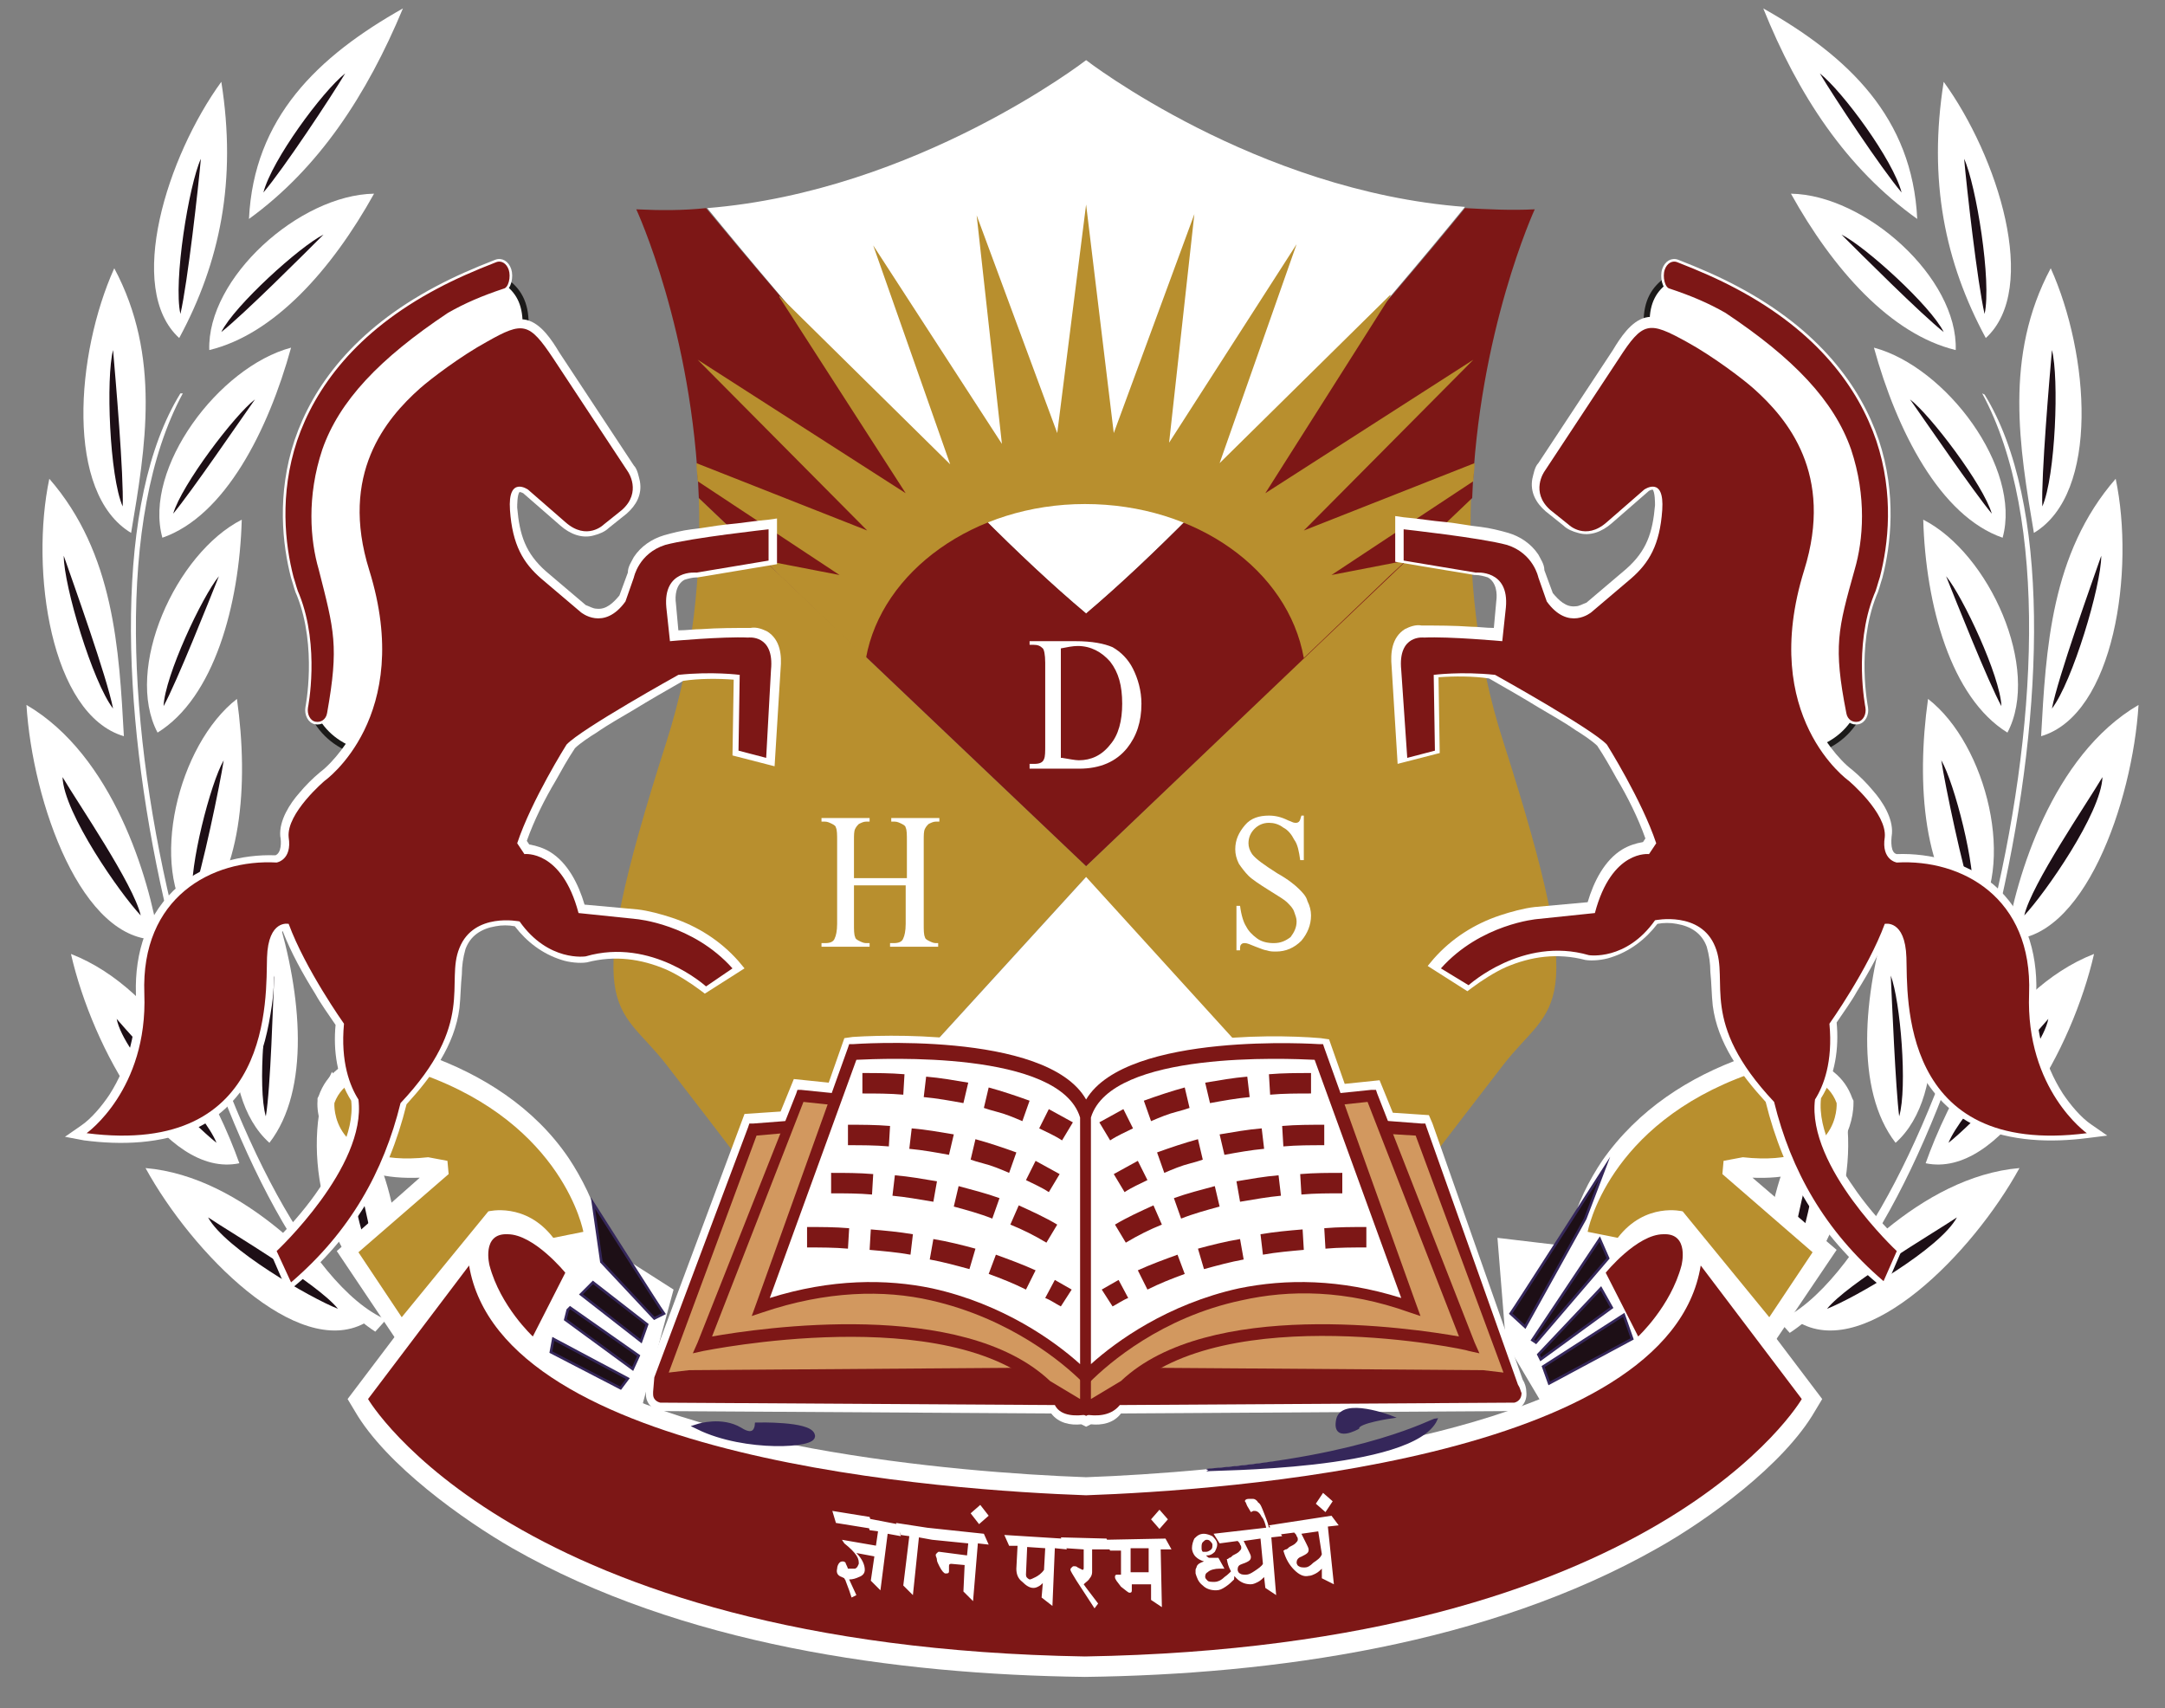
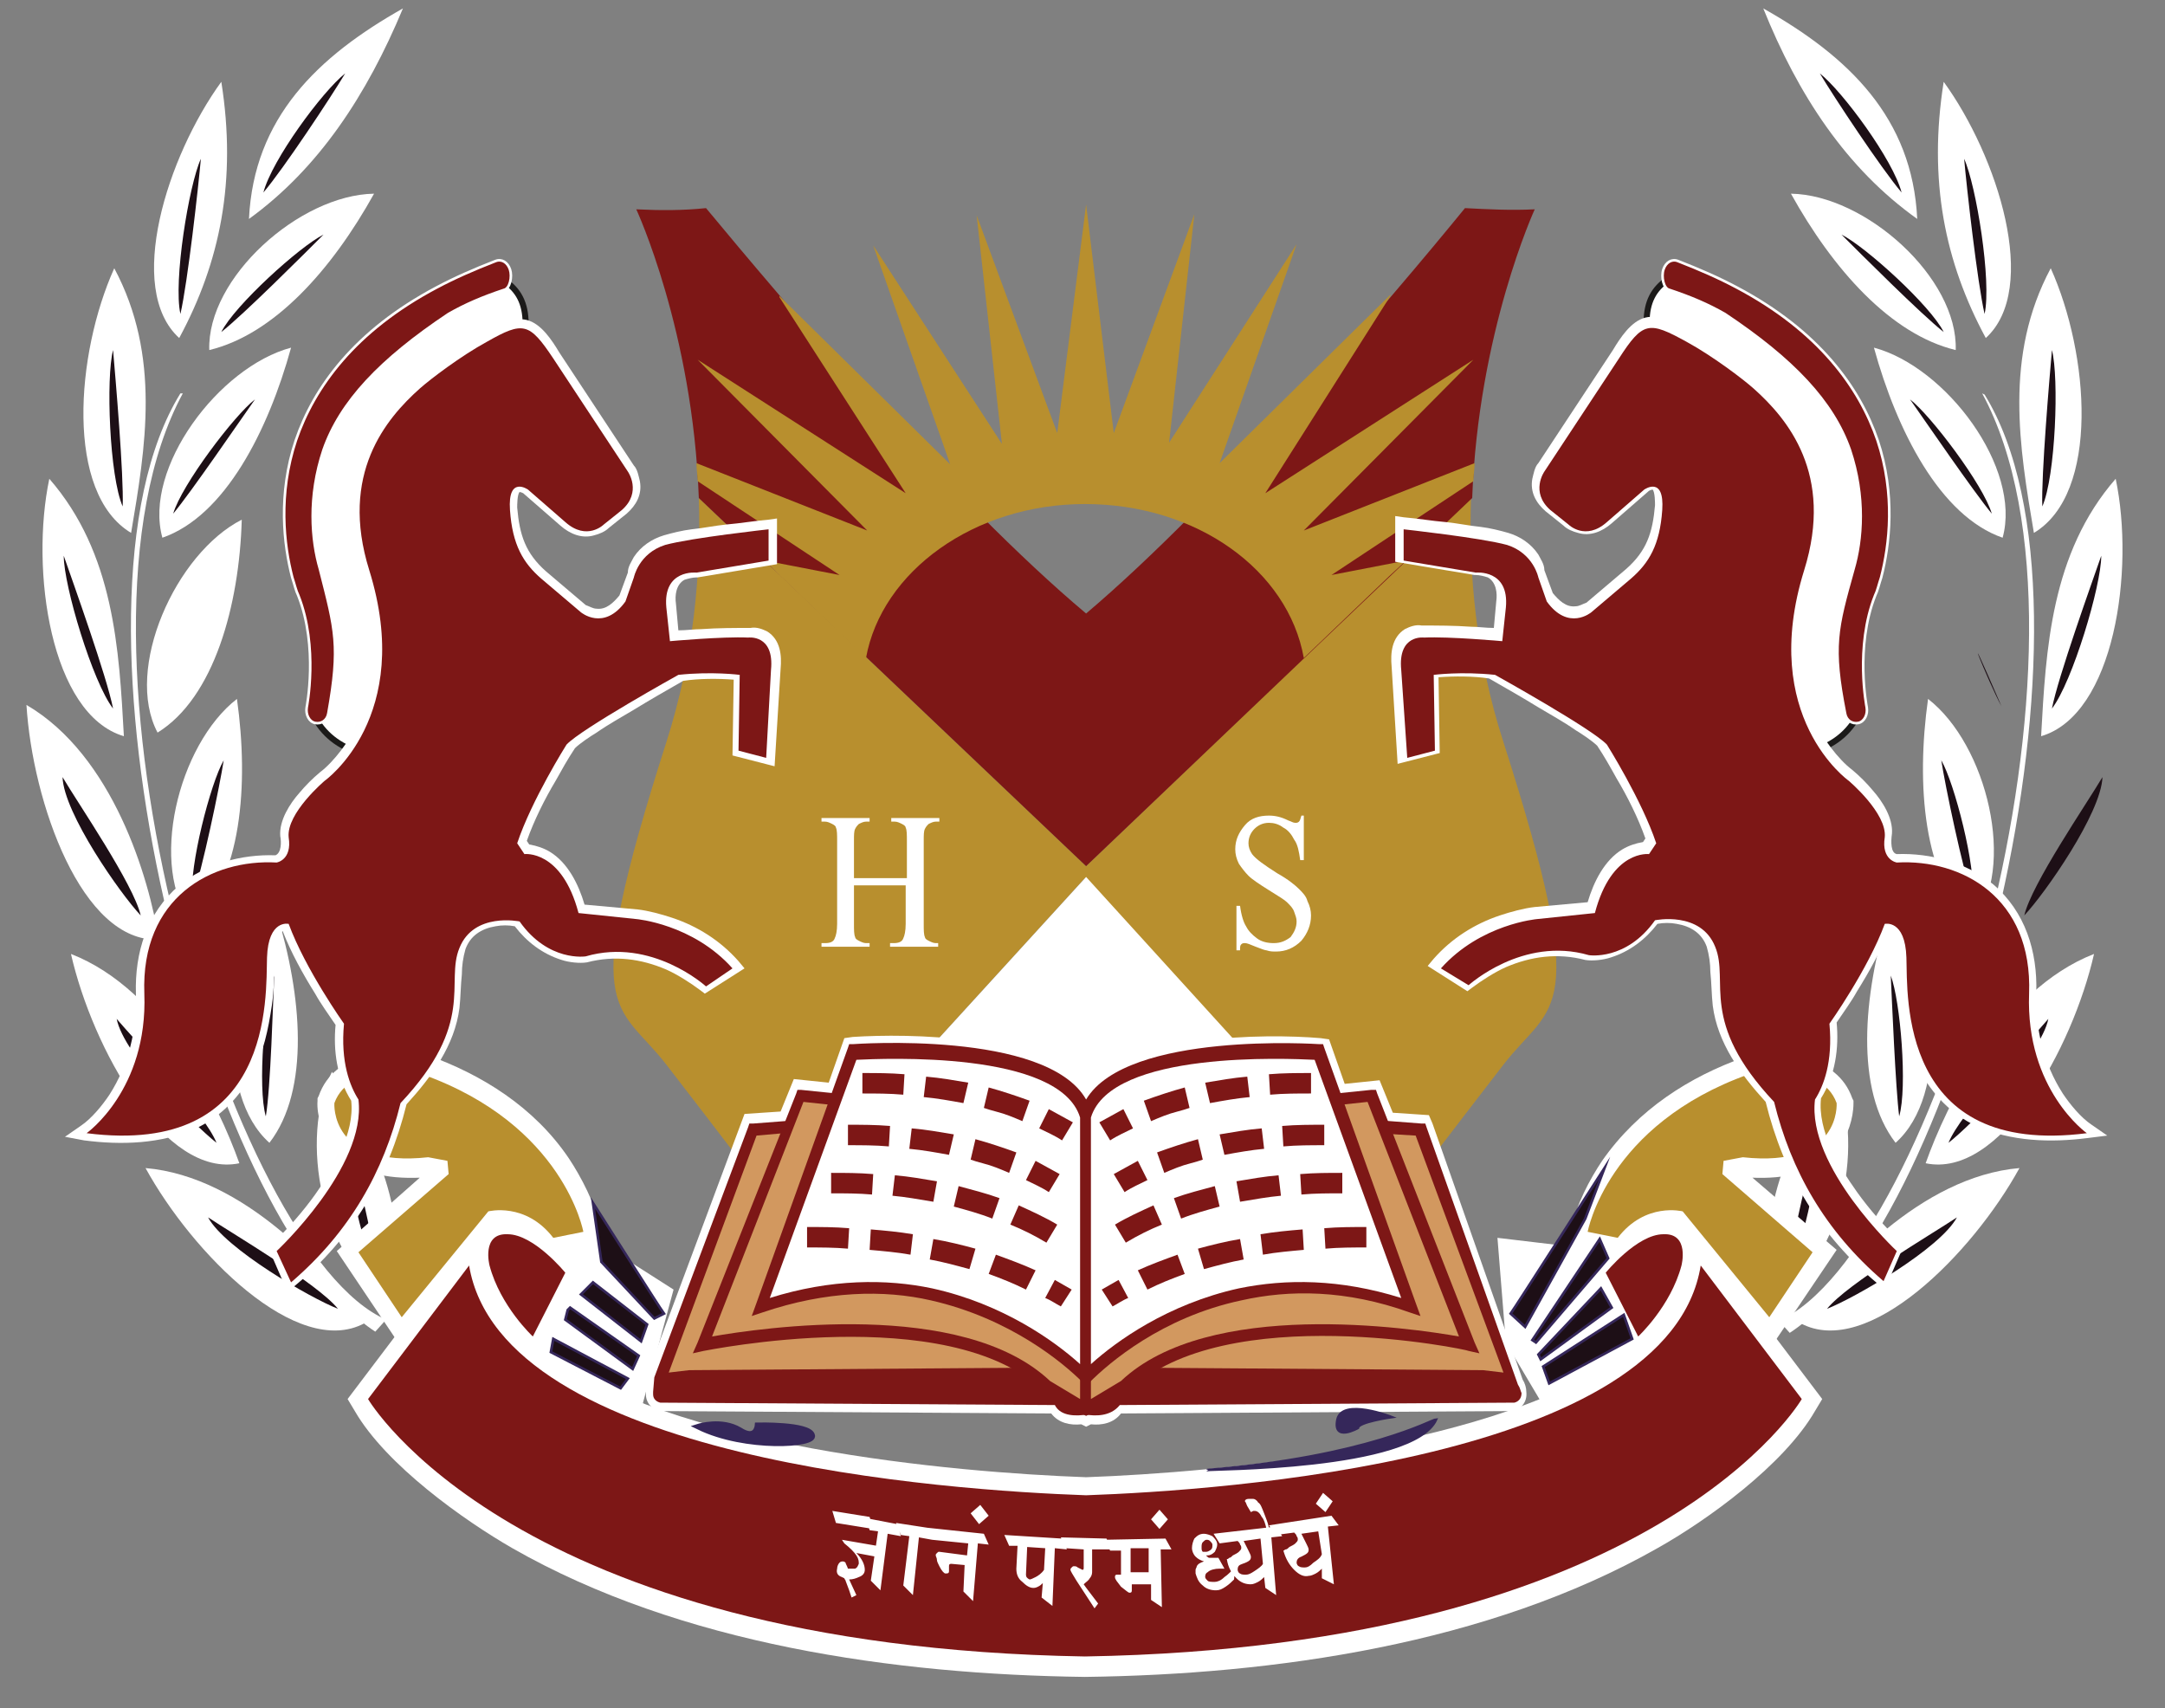
<svg xmlns="http://www.w3.org/2000/svg" version="1.1" id="Layer_1" x="0px" y="0px" viewBox="0 0 180 142" enable-background="new 0 0 180 142" xml:space="preserve">
  <rect x="0" y="0" width="180" height="142" fill="#808080" stroke="none" />
  <g>
    <g>
      <path fill-rule="evenodd" clip-rule="evenodd" fill="#FFFFFF" d="M20.7,18.2c0.4-8.4,5.7-13.5,12.8-17.5    C30.5,7.9,26.5,14,20.7,18.2" />
      <path fill-rule="evenodd" clip-rule="evenodd" fill="#1D0F16" d="M21.9,16c0.7-2.7,4.9-8.4,6.8-9.9C27.5,8.1,23.6,14,21.9,16" />
      <path fill-rule="evenodd" clip-rule="evenodd" fill="#FFFFFF" d="M14.9,28.1c-4.5-4.1-1-15.1,3.5-21.3    C19.7,15,18.3,21.8,14.9,28.1" />
      <path fill-rule="evenodd" clip-rule="evenodd" fill="#1D0F16" d="M15,26.1c-0.6-2.7,0.7-10.7,1.7-12.9    C16.5,15.5,15.6,23.5,15,26.1" />
      <path fill-rule="evenodd" clip-rule="evenodd" fill="#FFFFFF" d="M10.9,44.3c-5.5-3.3-4.6-14.9-1.4-22    C13.4,29.6,12.1,37.2,10.9,44.3" />
      <path fill-rule="evenodd" clip-rule="evenodd" fill="#1D0F16" d="M10.2,42.1c-1.1-2.5-1.4-10.7-0.8-13    C9.6,31.4,10.3,39.5,10.2,42.1" />
      <path fill-rule="evenodd" clip-rule="evenodd" fill="#FFFFFF" d="M10.3,61.2c-6.1-1.8-7.8-13.8-6.2-21.4C9.5,46,9.9,54,10.3,61.2" />
      <path fill-rule="evenodd" clip-rule="evenodd" fill="#1D0F16" d="M9.4,58.9c-1.7-2.2-4.1-10.2-4.1-12.7    C6.1,48.5,8.9,56.3,9.4,58.9" />
      <path fill-rule="evenodd" clip-rule="evenodd" fill="#FFFFFF" d="M13.2,78.1c-6.4,0.3-10.5-11.4-11-19.5    C9.4,62.8,12.4,73,13.2,78.1" />
      <path fill-rule="evenodd" clip-rule="evenodd" fill="#1D0F16" d="M11.7,76.1c-1.7-1.8-6.4-8.5-6.5-11.5    C6.5,66.8,11.1,73.5,11.7,76.1" />
      <path fill-rule="evenodd" clip-rule="evenodd" fill="#FFFFFF" d="M17.4,29.1c-0.2-6,7.5-12.9,13.7-13    C27.6,22.4,22.8,27.8,17.4,29.1" />
      <path fill-rule="evenodd" clip-rule="evenodd" fill="#1D0F16" d="M18.4,27.6c1.1-2.2,6.5-7.1,8.5-8.1C25.4,21,20.2,26.2,18.4,27.6    " />
      <path fill-rule="evenodd" clip-rule="evenodd" fill="#FFFFFF" d="M13.5,44.7c-1.6-5.8,4.7-14.2,10.7-15.8    C22.3,35.8,18.7,42.9,13.5,44.7" />
      <path fill-rule="evenodd" clip-rule="evenodd" fill="#1D0F16" d="M14.4,42.7c0.7-2.4,5.1-8.2,6.8-9.5C20,34.9,15.9,40.9,14.4,42.7    " />
      <path fill-rule="evenodd" clip-rule="evenodd" fill="#FFFFFF" d="M13.1,60.9c-2.8-5.3,1.5-14.9,7-17.7    C19.9,50.3,17.8,58,13.1,60.9" />
-       <path fill-rule="evenodd" clip-rule="evenodd" fill="#1D0F16" d="M13.6,58.7c0.1-2.5,3.2-9.1,4.6-10.8    C17.4,49.9,14.7,56.7,13.6,58.7" />
      <path fill-rule="evenodd" clip-rule="evenodd" fill="#FFFFFF" d="M16,76.8c-3.7-4.7-1.2-14.9,3.7-18.7    C20.7,65.2,20.1,73.1,16,76.8" />
      <path fill-rule="evenodd" clip-rule="evenodd" fill="#1D0F16" d="M16,74.6c-0.3-2.5,1.5-9.5,2.6-11.4C18.3,65.2,16.8,72.4,16,74.6    " />
      <path fill-rule="evenodd" clip-rule="evenodd" fill="#FFFFFF" d="M15.2,32.7L15,32.7c-11,17.8,2,68.7,16.2,78l0.9-1    C19.2,104.1,4,53.4,15.2,32.7" />
      <path fill-rule="evenodd" clip-rule="evenodd" fill="#FFFFFF" d="M19.9,96.7c-6.2,1.3-12.2-9.5-14-17.4    C13.6,82.3,18.2,91.9,19.9,96.7" />
      <path fill-rule="evenodd" clip-rule="evenodd" fill="#1D0F16" d="M18,95c-1.9-1.5-7.7-7.3-8.3-10.3C11.4,86.7,17,92.5,18,95" />
      <path fill-rule="evenodd" clip-rule="evenodd" fill="#FFFFFF" d="M22.4,95c-4.5-4-3.6-14.5,0.6-19.1C25.1,82.7,25.8,90.6,22.4,95" />
      <path fill-rule="evenodd" clip-rule="evenodd" fill="#1D0F16" d="M22.1,92.8c-0.7-2.4-0.1-9.6,0.7-11.7    C22.7,83.2,22.5,90.5,22.1,92.8" />
      <path fill-rule="evenodd" clip-rule="evenodd" fill="#FFFFFF" d="M30.3,110c-5.6,3-14.3-5.8-18.2-12.9    C20.3,97.8,27.4,105.7,30.3,110" />
      <path fill-rule="evenodd" clip-rule="evenodd" fill="#1D0F16" d="M28.1,108.8c-2.3-0.9-9.4-5-10.8-7.6    C19.4,102.6,26.4,106.7,28.1,108.8" />
      <path fill-rule="evenodd" clip-rule="evenodd" fill="#FFFFFF" d="M32.2,107.6c-5.4-2.7-7.4-13-4.6-18.5    C31.6,95.1,34.4,102.5,32.2,107.6" />
      <path fill-rule="evenodd" clip-rule="evenodd" fill="#1D0F16" d="M31.3,105.6c-1.3-2.1-2.7-9.3-2.5-11.4    C29.4,96.2,31.1,103.2,31.3,105.6" />
      <path fill-rule="evenodd" clip-rule="evenodd" fill="#B88F2E" d="M58.1,41.4c0.2,6.2-0.4,13.1-2.7,20.3c-7.4,23.1-4.1,21.5,0,26.8    c4.1,5.3,9.2,12,9.2,12l0.5,0l25.1-27.5l25.1,27.5l0.5,0c0,0,5.1-6.7,9.2-12c4.1-5.3,7.4-3.7,0-26.8c-2.3-7.1-2.9-14.1-2.7-20.3    L90.3,72L58.1,41.4z" />
      <polygon fill-rule="evenodd" clip-rule="evenodd" fill="#FFFFFF" points="65.1,100.5 90.3,102.1 115.4,100.5 90.3,72.9   " />
-       <path fill-rule="evenodd" clip-rule="evenodd" fill="#FFFFFF" d="M90.3,5c0,0-14.1,10.9-31.5,12.3C65,24.9,79.1,41.6,90.3,51    c11.1-9.4,25.3-26.2,31.5-33.8C104.4,15.9,90.3,5,90.3,5" />
      <path fill-rule="evenodd" clip-rule="evenodd" fill="#7D1716" d="M121.8,17.3c1.9,0.1,3.8,0.2,5.8,0.1c0,0-4.7,10.2-5.2,24    L90.3,72L58.1,41.4c-0.5-13.9-5.2-24-5.2-24c2,0.1,3.9,0.1,5.8-0.1C65,24.9,79.1,41.6,90.3,51C101.4,41.6,115.6,24.9,121.8,17.3" />
      <path fill-rule="evenodd" clip-rule="evenodd" fill="#B88F2E" d="M116.9,46.6l-6.2,1.2l11.8-7.8c0-0.5,0.1-1,0.1-1.5l-14.2,5.6    l14.1-14.2L105.2,41l10.4-16.4l0,0v-0.1l-14.2,14l6.4-18.2L97.2,36.8l2.1-19L92.6,36L90.3,17L87.9,36l-6.7-18.1l2.1,19L72.6,20.4    l6.4,18.2l-14.2-14v0.1l0,0L75.3,41L58,29.9l14.1,14.2l-14.2-5.6c0,0.5,0.1,1,0.1,1.5l11.8,7.8l-6.2-1.2l1.3,1.3l7.1,6.8    c1.3-7.2,9-12.8,18.2-12.8c9.3,0,16.9,5.5,18.2,12.8l7.1-6.8L116.9,46.6z" />
-       <path fill="#FFFFFF" d="M88.3,63c0.6,0.1,1.1,0.2,1.4,0.2c1,0,1.9-0.4,2.6-1.3c0.7-0.8,1-2,1-3.4c0-1.5-0.3-2.6-1-3.5    c-0.7-0.8-1.6-1.3-2.7-1.3c-0.4,0-0.9,0.1-1.4,0.2V63z M85.6,63.8v-0.3H86c0.4,0,0.7-0.1,0.8-0.4c0.1-0.2,0.1-0.6,0.1-1.2v-6.8    c0-0.7-0.1-1.1-0.2-1.2c-0.2-0.2-0.4-0.3-0.8-0.3h-0.3v-0.3h3.8c1.4,0,2.4,0.2,3.1,0.5c0.7,0.4,1.3,1,1.7,1.8    c0.4,0.8,0.7,1.8,0.7,2.9c0,1.5-0.4,2.7-1.2,3.7c-0.9,1.1-2.2,1.7-4,1.7H85.6z" />
      <path fill="#FFFFFF" d="M71.1,73h4.3v-3.1c0-0.5,0-0.9-0.1-1.1c0-0.1-0.1-0.2-0.3-0.3c-0.2-0.1-0.4-0.2-0.6-0.2h-0.3v-0.3h4v0.3    h-0.3c-0.2,0-0.4,0.1-0.6,0.2c-0.1,0.1-0.2,0.2-0.3,0.4c-0.1,0.2-0.1,0.5-0.1,1v6.9c0,0.5,0,0.9,0.1,1.1c0,0.1,0.1,0.2,0.3,0.3    c0.2,0.1,0.4,0.2,0.6,0.2H78v0.3h-4v-0.3h0.3c0.4,0,0.7-0.1,0.8-0.4c0.1-0.2,0.2-0.6,0.2-1.2v-3.2h-4.3v3.2c0,0.5,0,0.9,0.1,1.1    c0,0.1,0.1,0.2,0.3,0.3c0.2,0.1,0.4,0.2,0.6,0.2h0.3v0.3h-4v-0.3h0.3c0.4,0,0.7-0.1,0.8-0.4c0.1-0.2,0.2-0.6,0.2-1.2v-6.9    c0-0.5,0-0.9-0.1-1.1c0-0.1-0.1-0.2-0.3-0.3c-0.2-0.1-0.4-0.2-0.6-0.2h-0.3v-0.3h4v0.3h-0.3c-0.2,0-0.4,0.1-0.6,0.2    c-0.1,0.1-0.2,0.2-0.3,0.4c-0.1,0.2-0.1,0.5-0.1,1V73z" />
      <path fill="#FFFFFF" d="M108.4,67.7v3.8h-0.3c-0.1-0.7-0.2-1.3-0.5-1.7c-0.2-0.4-0.5-0.8-0.9-1c-0.4-0.3-0.8-0.4-1.2-0.4    c-0.5,0-0.9,0.2-1.2,0.5c-0.3,0.3-0.5,0.7-0.5,1.2c0,0.3,0.1,0.6,0.3,0.9c0.3,0.4,1,0.9,2.1,1.6c0.9,0.5,1.5,1,1.8,1.3    c0.3,0.3,0.6,0.6,0.7,1c0.2,0.4,0.3,0.8,0.3,1.2c0,0.8-0.3,1.5-0.8,2.1c-0.6,0.6-1.3,0.9-2.1,0.9c-0.3,0-0.5,0-0.8-0.1    c-0.1,0-0.4-0.1-0.9-0.3c-0.5-0.2-0.7-0.3-0.9-0.3c-0.1,0-0.2,0-0.3,0.1c-0.1,0.1-0.1,0.2-0.1,0.5h-0.3v-3.7h0.3    c0.1,0.8,0.3,1.4,0.5,1.7c0.2,0.4,0.5,0.7,0.9,1c0.4,0.3,0.9,0.4,1.4,0.4c0.6,0,1-0.2,1.4-0.5c0.3-0.4,0.5-0.8,0.5-1.3    c0-0.3-0.1-0.5-0.2-0.8c-0.1-0.3-0.3-0.5-0.6-0.8c-0.2-0.2-0.7-0.5-1.5-1c-0.8-0.5-1.4-0.9-1.7-1.2c-0.3-0.3-0.6-0.7-0.8-1    c-0.2-0.4-0.3-0.8-0.3-1.2c0-0.8,0.3-1.4,0.8-2c0.5-0.6,1.2-0.8,2-0.8c0.5,0,1,0.1,1.6,0.4c0.3,0.1,0.4,0.2,0.6,0.2    c0.1,0,0.2,0,0.3-0.1c0.1-0.1,0.1-0.2,0.2-0.5H108.4z" />
      <path fill-rule="evenodd" clip-rule="evenodd" fill="#FFFFFF" d="M40,102c0.5-0.6,1.3-1,2.2-1c2.6,0,5.9,3.4,6.1,3.3l-3,8    c10.3,8,33.9,10.1,45,10.5c11-0.4,34.7-2.5,45-10.5l-3.7-7.3c2.6-0.5,3.6-3.8,6.8-3.9c1,0,1.7,0.4,2.2,1l0-0.2l10.9,14.4l-0.6,1    c-2.6,4.5-9,9.1-13.1,11.4c-14.1,8-31.9,10.5-47.6,10.7c-15.8-0.2-33.6-2.7-47.6-10.7c-4-2.3-10.5-6.9-13.1-11.4l-0.6-1l10.9-14.4    L40,102z" />
      <path fill-rule="evenodd" clip-rule="evenodd" fill="#FFFFFF" d="M34.9,97.9c-2.6,0.1-5.5-0.3-7.3-2.6c-0.7-1-1.3-2.5-1.2-3.8    l0-0.2l0.1-0.2c1.3-3.7,5.9-4,8.8-3.4l0.1,0l0.1,0c4.5,1.6,8.9,4.3,11.8,8.6c1,1.5,2.2,3.8,2.6,5.7l0.3,1.5l5.8,3.7l-2.7,10    l-8.2-4.7l2.1-8.4l-1.6,0.4l-0.5-0.7c-0.9-1.2-2.4-2-3.8-1.8l-8,9.9L28,104L34.9,97.9z" />
      <path fill-rule="evenodd" clip-rule="evenodd" fill="#FFFFFF" d="M159.4,18.2c-0.4-8.4-5.7-13.5-12.8-17.5    C149.5,7.9,153.5,14,159.4,18.2" />
      <path fill-rule="evenodd" clip-rule="evenodd" fill="#1D0F16" d="M158.1,16c-0.7-2.7-4.9-8.4-6.8-9.9C152.5,8.1,156.4,14,158.1,16    " />
      <path fill-rule="evenodd" clip-rule="evenodd" fill="#FFFFFF" d="M165.1,28.1c4.5-4.1,1-15.1-3.5-21.3    C160.3,15,161.7,21.8,165.1,28.1" />
      <path fill-rule="evenodd" clip-rule="evenodd" fill="#1D0F16" d="M165,26.1c0.6-2.7-0.7-10.7-1.7-12.9    C163.5,15.5,164.4,23.5,165,26.1" />
      <path fill-rule="evenodd" clip-rule="evenodd" fill="#FFFFFF" d="M169.1,44.3c5.5-3.3,4.6-14.9,1.4-22    C166.6,29.6,167.9,37.2,169.1,44.3" />
      <path fill-rule="evenodd" clip-rule="evenodd" fill="#1D0F16" d="M169.8,42.1c1.1-2.5,1.4-10.7,0.8-13    C170.4,31.4,169.7,39.5,169.8,42.1" />
      <path fill-rule="evenodd" clip-rule="evenodd" fill="#FFFFFF" d="M169.7,61.2c6.1-1.8,7.8-13.8,6.2-21.4    C170.5,46,170.1,54,169.7,61.2" />
      <path fill-rule="evenodd" clip-rule="evenodd" fill="#1D0F16" d="M170.6,58.9c1.7-2.2,4.1-10.2,4.1-12.7    C173.9,48.5,171.1,56.3,170.6,58.9" />
-       <path fill-rule="evenodd" clip-rule="evenodd" fill="#FFFFFF" d="M166.8,78.1c6.4,0.3,10.5-11.4,11-19.5    C170.6,62.8,167.6,73,166.8,78.1" />
      <path fill-rule="evenodd" clip-rule="evenodd" fill="#1D0F16" d="M168.3,76.1c1.7-1.8,6.4-8.5,6.5-11.5    C173.5,66.8,168.9,73.5,168.3,76.1" />
      <path fill-rule="evenodd" clip-rule="evenodd" fill="#FFFFFF" d="M162.6,29.1c0.2-6-7.5-12.9-13.7-13    C152.4,22.4,157.2,27.8,162.6,29.1" />
      <path fill-rule="evenodd" clip-rule="evenodd" fill="#1D0F16" d="M161.6,27.6c-1.1-2.2-6.5-7.1-8.5-8.1    C154.6,21,159.8,26.2,161.6,27.6" />
      <path fill-rule="evenodd" clip-rule="evenodd" fill="#FFFFFF" d="M166.5,44.7c1.6-5.8-4.7-14.2-10.7-15.8    C157.7,35.8,161.3,42.9,166.5,44.7" />
      <path fill-rule="evenodd" clip-rule="evenodd" fill="#1D0F16" d="M165.6,42.7c-0.7-2.4-5.1-8.2-6.8-9.5    C160,34.9,164.1,40.9,165.6,42.7" />
-       <path fill-rule="evenodd" clip-rule="evenodd" fill="#FFFFFF" d="M166.9,60.9c2.8-5.3-1.5-14.9-7-17.7    C160.1,50.3,162.2,58,166.9,60.9" />
-       <path fill-rule="evenodd" clip-rule="evenodd" fill="#1D0F16" d="M166.4,58.7c-0.1-2.5-3.2-9.1-4.6-10.8    C162.6,49.9,165.3,56.7,166.4,58.7" />
+       <path fill-rule="evenodd" clip-rule="evenodd" fill="#1D0F16" d="M166.4,58.7C162.6,49.9,165.3,56.7,166.4,58.7" />
      <path fill-rule="evenodd" clip-rule="evenodd" fill="#FFFFFF" d="M164,76.8c3.7-4.7,1.2-14.9-3.7-18.7    C159.3,65.2,159.9,73.1,164,76.8" />
      <path fill-rule="evenodd" clip-rule="evenodd" fill="#1D0F16" d="M164,74.6c0.3-2.5-1.5-9.5-2.6-11.4    C161.7,65.2,163.2,72.4,164,74.6" />
      <path fill-rule="evenodd" clip-rule="evenodd" fill="#FFFFFF" d="M164.8,32.7l0.2,0.1c11,17.8-2,68.7-16.2,78l-0.9-1    C160.8,104.1,176,53.4,164.8,32.7" />
      <path fill-rule="evenodd" clip-rule="evenodd" fill="#FFFFFF" d="M160.1,96.7c6.2,1.3,12.2-9.5,14-17.4    C166.4,82.3,161.8,91.9,160.1,96.7" />
      <path fill-rule="evenodd" clip-rule="evenodd" fill="#1D0F16" d="M162,95c1.9-1.5,7.7-7.3,8.3-10.3C168.6,86.7,163,92.5,162,95" />
      <path fill-rule="evenodd" clip-rule="evenodd" fill="#FFFFFF" d="M157.6,95c4.5-4,3.6-14.5-0.6-19.1    C154.9,82.7,154.2,90.6,157.6,95" />
      <path fill-rule="evenodd" clip-rule="evenodd" fill="#1D0F16" d="M157.9,92.8c0.7-2.4,0.1-9.6-0.7-11.7    C157.3,83.2,157.6,90.5,157.9,92.8" />
      <path fill-rule="evenodd" clip-rule="evenodd" fill="#FFFFFF" d="M149.7,110c5.6,3,14.3-5.8,18.2-12.9    C159.7,97.8,152.6,105.7,149.7,110" />
      <path fill-rule="evenodd" clip-rule="evenodd" fill="#1D0F16" d="M151.9,108.8c2.3-0.9,9.4-5,10.8-7.6    C160.6,102.6,153.6,106.7,151.9,108.8" />
      <path fill-rule="evenodd" clip-rule="evenodd" fill="#FFFFFF" d="M147.8,107.6c5.4-2.7,7.4-13,4.6-18.5    C148.4,95.1,145.6,102.5,147.8,107.6" />
      <path fill-rule="evenodd" clip-rule="evenodd" fill="#1D0F16" d="M148.7,105.6c1.3-2.1,2.7-9.3,2.5-11.4    C150.6,96.2,148.9,103.2,148.7,105.6" />
      <path fill-rule="evenodd" clip-rule="evenodd" fill="#B88F2E" d="M33.4,109.5l7.2-8.8c0,0,3.1-0.8,5.4,2.2l2.5-0.5    c0,0-1.6-8.9-13.4-13.1c0,0-6-1.2-7.3,2.4c0,0-0.4,5.4,7.8,4.5l1.6,0.3l0.1,1.1l-7.5,6.5L33.4,109.5z" />
      <path fill-rule="evenodd" clip-rule="evenodd" fill="#FFFFFF" d="M145.7,97.9c2.5,0.1,5.5-0.3,7.2-2.5c0.7-1,1.2-2.4,1.2-3.7    l0-0.2l-0.1-0.2c-1.3-3.7-5.9-3.9-8.8-3.4l-0.1,0l-0.1,0c-4.5,1.6-8.8,4.3-11.8,8.6c-1,1.5-2.2,3.7-2.5,5.6l-0.3,1.5l-5.9-0.7    l0.7,8.7l3.2,5.4l1.8-1.4l5.5-2.3l-0.6-8.7l0.5-0.7c0.9-1.2,2.4-2,3.8-1.8l7.9,9.8l5.4-8L145.7,97.9z" />
      <path fill-rule="evenodd" clip-rule="evenodd" fill="#B88F2E" d="M147.1,109.5l-7.2-8.8c0,0-3.1-0.8-5.4,2.2l-2.5-0.5    c0,0,1.6-8.9,13.4-13.1c0,0,6-1.2,7.3,2.4c0,0,0.4,5.4-7.8,4.5l-1.6,0.3l-0.1,1.1l7.5,6.5L147.1,109.5z" />
      <path fill-rule="evenodd" clip-rule="evenodd" fill="#7D1716" d="M90.3,124.3c11.3-0.4,48.5-2.9,51.1-19.1l8.4,11.1    c0,0-11.9,20.6-59.6,21.4c-47.6-0.8-59.6-21.4-59.6-21.4l8.4-11.1C41.7,121.4,79,123.9,90.3,124.3" />
      <path fill-rule="evenodd" clip-rule="evenodd" fill="#7D1716" d="M136.2,111.1c0,0,2.7-2.5,3.6-5.9c0,0,0.7-2.7-1.5-2.6    c-2.2,0-4.8,3.2-4.8,3.2L136.2,111.1z" />
      <path fill-rule="evenodd" clip-rule="evenodd" fill="#7D1716" d="M44.3,111.1c0,0-2.7-2.5-3.6-5.9c0,0-0.7-2.7,1.5-2.6    c2.2,0,4.8,3.2,4.8,3.2L44.3,111.1z" />
      <path fill-rule="evenodd" clip-rule="evenodd" fill="#FFFFFF" d="M90.3,90.4c3.7-4.4,14.8-4.5,19.5-4.1l0.7,0.1l1.3,3.7l2.9-0.3    l1.1,2.7l3,0.2l0.3,0.7l7.5,21.3c0.2,0.3,0.3,0.7,0.3,1c0.1,0.9-0.5,1.5-1.2,1.6l0,0l-32.5,0.2c-0.6,0.8-1.6,1-2.5,0.9l-0.4,0.2    l-0.4-0.2c-0.9,0.1-1.9-0.1-2.5-0.9l-32.5-0.2l0,0c-0.6-0.1-1.2-0.6-1.2-1.4c0-0.1,0-0.2,0-0.3l0.1-1.3l8.1-21.7l3-0.2l1.1-2.7    l2.9,0.3l1.3-3.7l0.7-0.1C75.5,85.9,86.5,86,90.3,90.4" />
      <path fill-rule="evenodd" clip-rule="evenodd" fill="#7D1716" d="M90.3,117.6c-0.7,0.1-2.1,0.2-2.6-0.8l-32.8-0.2    c0,0-0.6-0.1-0.6-0.7h0v0c0-0.1,0-0.1,0-0.2l0.1-1.2l7.8-20.8l0.1-0.3l0.3,0l3.9-0.3l0.3,0.1l21.9,19.2l-0.2,0.5    c0.5,0.2,1.2,0.5,1.9,0.9c0.7-0.4,1.4-0.6,1.9-0.9l-0.2-0.5l21.9-19.2l0.3-0.1l3.9,0.3l0.3,0l0.1,0.3l7.6,21.4    c0.2,0.3,0.2,0.5,0.3,0.7l0,0l0,0c0,0.7-0.6,0.8-0.6,0.8l-32.8,0.2C92.3,117.8,91,117.7,90.3,117.6" />
      <path fill="#D2985F" d="M62.9,94.4l-7.3,19.7l1.7-0.2l0,0l27.7-0.2c-0.2-0.8-0.2-2,1.4-1.9L66.3,94.1L62.9,94.4z M117.7,94.4    l7.3,19.7l-1.7-0.2l0,0l-27.7-0.2c0.2-0.8,0.2-2-1.4-1.9l20.1-17.6L117.7,94.4z" />
      <path fill="#7D1716" d="M114,90.6l-7.8,0.8v0l-15.9,0.9l-15.9-0.9v0l-7.8-0.8l-0.3,0l-0.1,0.3L58,111.6l-0.4,0.9l0.9-0.2    c0.1,0,20.3-4.2,28.2,3.3l0.1,0.1l3.3,1.9l0.2,0.1l0.2-0.1l3.3-1.9l0.1-0.1c8-7.6,28.2-3.4,28.2-3.3l0.9,0.2l-0.4-0.9l-8.1-20.7    l-0.1-0.3L114,90.6z" />
      <path fill="#D2985F" d="M74.3,92.4l-7.5-0.8l-7.6,19.5c4-0.7,20.8-3.2,28.1,3.7l2.5,1.5v-23L74.3,92.4L74.3,92.4z M106.2,92.4    l7.5-0.8l7.6,19.5c-4-0.7-20.8-3.2-28.1,3.7l-2.5,1.5v-23L106.2,92.4L106.2,92.4z" />
      <path fill="#7D1716" d="M90,114.9c-1.6-1.6-6-5.3-12.6-6.8c-3.9-0.9-8.7-0.8-14,1l-0.9,0.3l0.4-1.1l7.6-21.2l0.1-0.3l0.3,0    c0,0,16.1-1.2,19.4,4.6c3.4-5.7,19.4-4.6,19.4-4.6l0.3,0l0.1,0.3l7.6,21.2l0.4,1.1l-0.9-0.3c-5.3-1.9-10-1.9-14-1    c-6.6,1.4-11,5.2-12.6,6.8l-0.3,0.3L90,114.9z" />
      <path fill="#FFFFFF" d="M77.5,107.1c5.9,1.3,10.2,4.4,12.3,6.3V92.9c-1.7-5.6-16.4-4.9-18.6-4.8L64,107.9    C69.1,106.3,73.7,106.3,77.5,107.1 M103,107.1c-5.9,1.3-10.2,4.4-12.3,6.3V92.9c1.7-5.6,16.4-4.9,18.6-4.8l7.2,19.8    C111.4,106.3,106.9,106.3,103,107.1z" />
      <path fill="#FFFFFF" d="M110.8,124.8l-0.6,0.9l-0.8-0.7l0.6-0.9L110.8,124.8z M109.6,127.3l-1.4,0.2l0.4,0.8    c0.1,0.2,0.2,0.4,0.2,0.5c0,0.1,0,0.2-0.1,0.3c-0.1,0.1-0.3,0.2-0.5,0.3c-0.3,0.1-0.4,0.3-0.4,0.5c0,0.1,0.1,0.3,0.2,0.3    c0.1,0.1,0.3,0.1,0.5,0.1c0.2,0,0.4-0.1,0.7-0.4c0.3-0.2,0.6-0.4,0.7-0.7L109.6,127.3z M109.9,130.4c-0.1,0.1-0.3,0.3-0.5,0.4    c-0.2,0.1-0.4,0.2-0.6,0.2c-0.4,0.1-0.8-0.1-1.2-0.5c-0.4-0.4-0.7-0.9-0.9-1.6c0.1,0,0.1-0.1,0.2-0.1c0.1,0,0.2-0.1,0.3-0.2    c0.2-0.1,0.4-0.2,0.5-0.3c0.1-0.1,0.2-0.2,0.2-0.3c0-0.1,0-0.2-0.1-0.3c0-0.1-0.1-0.2-0.2-0.3l-1.5,0.2l-0.6-0.8l5.2-0.8l0.6,0.8    l-0.9,0.1l0.5,4.8l-1-0.5L109.9,130.4z M105.3,127.1c-0.1-0.4-0.2-0.8-0.4-1c-0.2-0.4-0.4-0.5-0.6-0.5l-0.1,0l-0.2,0.1l-0.3-0.5    c-0.1-0.2-0.1-0.3-0.2-0.4c0-0.1,0.1-0.2,0.3-0.2c0.1,0,0.3,0,0.4,0c0.1,0,0.3,0.1,0.4,0.3c0.2,0.1,0.3,0.4,0.5,0.9    c0.1,0.3,0.3,0.7,0.4,1.2c0,0-0.1,0-0.2,0.1L105.3,127.1z M104.8,127.9l-1.4,0.2l0.4,0.8c0.1,0.2,0.2,0.4,0.2,0.5    c0,0.1,0,0.2-0.1,0.3c-0.1,0.1-0.3,0.2-0.6,0.3c-0.3,0.1-0.4,0.2-0.4,0.5c0,0.1,0.1,0.3,0.2,0.3c0.1,0.1,0.3,0.1,0.5,0.1    c0.2,0,0.4-0.1,0.7-0.3c0.3-0.2,0.6-0.4,0.7-0.6L104.8,127.9z M105.1,131.1c-0.1,0.1-0.3,0.3-0.5,0.4c-0.2,0.1-0.4,0.2-0.6,0.2    c-0.4,0-0.8-0.1-1.2-0.5c-0.4-0.4-0.7-0.9-0.8-1.6c0.1,0,0.1,0,0.2-0.1c0.1,0,0.2-0.1,0.3-0.2c0.2-0.1,0.4-0.2,0.5-0.3    c0.1-0.1,0.2-0.2,0.2-0.3c0-0.1,0-0.2-0.1-0.3c0-0.1-0.1-0.2-0.2-0.3l-1.5,0.2l-0.5-0.8l5.2-0.6l0.5,0.8l-0.9,0.1l0.4,4.8    l-0.9-0.6L105.1,131.1z M100,129c0.1,0,0.2,0,0.3,0c0.1,0,0.3-0.1,0.4-0.2c0.1-0.1,0.1-0.2,0.1-0.4c0-0.1-0.1-0.2-0.2-0.3    c-0.1-0.1-0.2-0.1-0.3-0.1c-0.1,0-0.2,0.1-0.3,0.2c-0.1,0.1-0.1,0.3-0.1,0.4C99.9,128.8,99.9,128.9,100,129z M102.6,131.3    c-0.2,0.2-0.4,0.4-0.7,0.6c-0.3,0.2-0.5,0.3-0.8,0.3c-0.4,0-0.8-0.1-1.1-0.4c-0.4-0.3-0.5-0.7-0.6-1c0-0.1,0-0.2,0-0.3    c0-0.1,0.1-0.2,0.1-0.3c0.1-0.2,0.3-0.3,0.6-0.4c-0.3-0.1-0.5-0.2-0.7-0.4c-0.2-0.2-0.3-0.5-0.3-0.7c0-0.3,0.1-0.6,0.2-0.8    c0.2-0.2,0.4-0.4,0.8-0.4c0.2,0,0.5,0.1,0.7,0.2c0.2,0.2,0.4,0.4,0.4,0.7c0,0.2-0.1,0.4-0.2,0.6c-0.2,0.2-0.4,0.3-0.6,0.3l-0.1,0    c0,0.1,0.1,0.1,0.2,0.2c0.1,0,0.3,0,0.4,0l0.2,0c0.1,0,0.2,0,0.2,0l0.5,0.9l-0.4,0c-0.4,0-0.8,0.1-1,0.3c-0.2,0.1-0.2,0.3-0.2,0.4    c0,0.1,0.1,0.2,0.2,0.3c0.1,0.1,0.3,0.1,0.6,0.1c0.2,0,0.5-0.1,0.8-0.4c0.3-0.2,0.6-0.5,0.9-0.9L102.6,131.3z M97.1,126.3    l-0.7,0.8l-0.7-0.8l0.7-0.8L97.1,126.3z M95.5,128.7l-1.5,0l0,2l1.5,0L95.5,128.7z M94.1,131.7l0,0.5c0,0.2-0.1,0.2-0.2,0.2    c-0.1,0-0.3-0.2-0.7-0.5c-0.3-0.4-0.5-0.6-0.5-0.8c0-0.2,0.1-0.2,0.2-0.2l0.3,0l0-2l-0.9,0l-0.5-0.9l5.1-0.1l0.5,0.9l-0.9,0    l0.1,4.8l-0.9-0.6l0-1.3L94.1,131.7z M88.6,128.7l-0.4-0.9l3.8,0.1l0.4,0.9l-1.6,0l0,1.9c0,0.2-0.1,0.4-0.2,0.5    c-0.1,0.2-0.3,0.3-0.5,0.5c0.2,0.3,0.6,0.8,1.2,1.6l-0.3,0.4l-1.5-2.3c-0.3-0.5-0.5-0.8-0.5-0.9c0-0.1,0-0.1,0.1-0.2    c0.1-0.1,0.1-0.1,0.2-0.1c0.1,0,0.2,0,0.3,0.1l0.4,0.2c0.1,0,0.1-0.1,0.1-0.2l0-1.5L88.6,128.7z M85.4,128.6l-0.1,2.3    c0,0.2,0.1,0.3,0.3,0.4c0.1,0,0.3-0.1,0.5-0.2c0.2-0.1,0.5-0.3,0.7-0.6l0.1-1.8L85.4,128.6z M88.7,128.8l-1-0.1l-0.2,4.8l-0.9-0.7    l0.1-1.2c-0.1,0.1-0.2,0.2-0.4,0.3c-0.2,0.1-0.3,0.1-0.4,0.1c-0.3,0-0.6-0.2-0.9-0.5c-0.4-0.3-0.5-0.7-0.5-1.1l0.1-1.9l-0.7,0    l-0.4-0.9l4.8,0.3L88.7,128.8z M82.2,126l-0.8,0.7l-0.7-0.9l0.8-0.7L82.2,126z M80.2,130.1l-1.1-0.1c-0.1,0-0.2,0-0.2,0.2l0,0.4    c0,0.2-0.1,0.2-0.3,0.2c-0.1,0-0.3-0.2-0.5-0.6c-0.1-0.2-0.2-0.4-0.2-0.5c0-0.2-0.1-0.3-0.1-0.4c0-0.1,0-0.1,0.1-0.2    c0.1-0.1,0.1-0.1,0.2-0.1l2.3,0.3l0.1-1l-3-0.3l-0.4-1l4.7,0.5l0.4,0.9l-0.9-0.1l-0.4,4.8l-0.8-0.8L80.2,130.1z M75.9,132.6    l-0.8-0.8l0.5-4.1l-0.7-0.1l-0.4-1l2.6,0.4l0.4,1l-1.1-0.2L75.9,132.6z M73.2,132.2l-0.8-0.8l0.6-4.1l-0.7-0.1l-0.3-1l2.6,0.5    l0.3,1l-1.1-0.2L73.2,132.2z M72.6,127.1l-3.1-0.5l-0.3-1l3.1,0.5L72.6,127.1z M72.8,129.4l-1.6-0.3c0.5,0.5,0.7,1,0.7,1.4    c0,0.3-0.2,0.5-0.5,0.6c-0.2,0.1-0.5,0.2-0.8,0.2l0.6,1.3l-0.4,0.2l-0.2-0.6l-0.3-0.8c0-0.1-0.1-0.1-0.1-0.2l-0.2-0.1    c-0.3-0.1-0.5-0.3-0.4-0.7c0-0.2,0.1-0.4,0.2-0.5c0.1-0.1,0.2-0.1,0.3-0.1c0.1,0,0.2,0.1,0.2,0.1c0,0.1,0.1,0.2,0.2,0.5    c0.2,0,0.4,0,0.6,0c0.2-0.1,0.2-0.2,0.3-0.4c0-0.2,0-0.4-0.2-0.7c-0.2-0.3-0.5-0.6-1-1L70,128l2.9,0.5L72.8,129.4z" />
      <path fill-rule="evenodd" clip-rule="evenodd" fill="#35275A" d="M119.4,118c-0.3,0-5.7,3.1-19,4.2    C100.4,122.1,117.5,122.2,119.4,118z" />
      <path fill="none" stroke="#35275A" stroke-width="0.216" stroke-miterlimit="22.926" d="M119.4,118c-0.3,0-5.7,3.1-19,4.2    C100.4,122.1,117.5,122.2,119.4,118z" />
      <path fill-rule="evenodd" clip-rule="evenodd" fill="#35275A" d="M58.1,118.6c0,0,1.9-0.6,3.4,0.3c1.4,0.9,1.5-0.4,1.5-0.4    s4.2-0.1,4.5,0.8C67.9,120.1,62,120.5,58.1,118.6z" />
      <path fill="none" stroke="#35275A" stroke-width="0.5" stroke-miterlimit="22.926" d="M58.1,118.6c0,0,1.9-0.6,3.4,0.3    c1.4,0.9,1.5-0.4,1.5-0.4s4.2-0.1,4.5,0.8C67.9,120.1,62,120.5,58.1,118.6z" />
      <path fill-rule="evenodd" clip-rule="evenodd" fill="#35275A" d="M112.9,118.7c0,0-2.1,1.2-1.7-0.7c0.4-1.8,4.5-0.2,4.5-0.2    S112.9,118.2,112.9,118.7z" />
      <path fill="none" stroke="#35275A" stroke-width="0.216" stroke-miterlimit="22.926" d="M112.9,118.7c0,0-2.1,1.2-1.7-0.7    c0.4-1.8,4.5-0.2,4.5-0.2S112.9,118.2,112.9,118.7z" />
      <path fill-rule="evenodd" clip-rule="evenodd" fill="#1D0F16" d="M55.2,109.2c-0.3-0.4-5.9-9.2-5.9-9.2l0.7,4.9l4.4,4.7    L55.2,109.2z" />
      <path fill="none" stroke="#35275A" stroke-width="0.216" stroke-miterlimit="22.926" d="M55.2,109.2c-0.3-0.4-5.9-9.2-5.9-9.2    l0.7,4.9l4.4,4.7L55.2,109.2z" />
      <polygon fill-rule="evenodd" clip-rule="evenodd" fill="#1D0F16" points="49.3,106.6 53.8,110.1 53.3,111.5 48.3,107.6   " />
      <polygon fill="none" stroke="#35275A" stroke-width="0.216" stroke-miterlimit="22.926" points="49.3,106.6 53.8,110.1     53.3,111.5 48.3,107.6   " />
      <polygon fill-rule="evenodd" clip-rule="evenodd" fill="#1D0F16" points="47.4,108.7 53.1,112.7 52.6,113.8 47,109.7 47.2,108.9       " />
      <polygon fill="none" stroke="#35275A" stroke-width="0.216" stroke-miterlimit="22.926" points="47.4,108.7 53.1,112.7     52.6,113.8 47,109.7 47.2,108.9   " />
      <polygon fill-rule="evenodd" clip-rule="evenodd" fill="#1D0F16" points="46,111.3 52.2,114.6 51.6,115.4 45.8,112.4   " />
      <polygon fill="none" stroke="#35275A" stroke-width="0.216" stroke-miterlimit="22.926" points="46,111.3 52.2,114.6 51.6,115.4     45.8,112.4   " />
      <path fill-rule="evenodd" clip-rule="evenodd" fill="#1D0F16" d="M125.6,109.2c0.3-0.4,7.8-12.1,7.8-12.1l-1.6,4.2l-5,9    L125.6,109.2z" />
      <path fill="none" stroke="#35275A" stroke-width="0.216" stroke-miterlimit="22.926" d="M125.6,109.2c0.3-0.4,7.8-12.1,7.8-12.1    l-1.6,4.2l-5,9L125.6,109.2z" />
      <polygon fill-rule="evenodd" clip-rule="evenodd" fill="#1D0F16" points="133.7,104.6 127.7,111.6 127.4,111.4 133,103   " />
      <polygon fill="none" stroke="#35275A" stroke-width="0.216" stroke-miterlimit="22.926" points="133.7,104.6 127.7,111.6     127.4,111.4 133,103   " />
      <polygon fill-rule="evenodd" clip-rule="evenodd" fill="#1D0F16" points="133.1,107.1 127.9,112.6 128.1,113 134,108.7   " />
      <polygon fill="none" stroke="#35275A" stroke-width="0.216" stroke-miterlimit="22.926" points="133.1,107.1 127.9,112.6     128.1,113 134,108.7   " />
      <polygon fill-rule="evenodd" clip-rule="evenodd" fill="#1D0F16" points="135,109.3 128.3,113.6 128.8,115 135.7,111.3   " />
      <polygon fill="none" stroke="#35275A" stroke-width="0.216" stroke-miterlimit="22.926" points="135,109.3 128.3,113.6     128.8,115 135.7,111.3   " />
      <path fill-rule="evenodd" clip-rule="evenodd" fill="#FFFFFF" d="M148.5,40.1l-11.6-13.3c0-1.7,0.6-2.8,1.8-3.6    c6.6,2,12.1,6.3,15.9,14.2c3.3,10.9-3.2,16.4-0.2,22.2c-0.9,1.6-2.3,2.5-4.1,3C146.7,57.2,146.9,49.1,148.5,40.1z" />
      <path fill="none" stroke="#1B1A19" stroke-width="0.5" stroke-miterlimit="22.926" d="M148.5,40.1l-11.6-13.3    c0-1.7,0.6-2.8,1.8-3.6c6.6,2,12.1,6.3,15.9,14.2c3.3,10.9-3.2,16.4-0.2,22.2c-0.9,1.6-2.3,2.5-4.1,3    C146.7,57.2,146.9,49.1,148.5,40.1z" />
      <path fill="#7D1716" d="M153.4,59.3c0.1,0.6,0.6,0.9,1.1,0.8c0.5-0.1,0.8-0.7,0.7-1.3c0,0-1-5,0.7-9.3c0.2-0.4,0.3-0.9,0.5-1.5    c0.7-2.7,1.2-6.9-0.3-11.4c-1.5-4.4-4.9-9.1-11.7-12.7c-1.5-0.8-3.1-1.5-4.9-2.2c-0.5-0.2-1,0.1-1.2,0.7c-0.2,0.6,0,1.6,0.5,1.7    c1.8,0.6,3.2,1.2,4.6,2c5.7,3.8,9,7.3,10.4,11.3c1.3,3.9,1,7.5,0.3,9.9C152.7,52.3,152.3,53.7,153.4,59.3z" />
      <path fill="none" stroke="#FFFFFF" stroke-width="0.216" stroke-miterlimit="2.613" d="M153.4,59.3c0.1,0.6,0.6,0.9,1.1,0.8    c0.5-0.1,0.8-0.7,0.7-1.3c0,0-1-5,0.7-9.3c0.2-0.4,0.3-0.9,0.5-1.5c0.7-2.7,1.2-6.9-0.3-11.4c-1.5-4.4-4.9-9.1-11.7-12.7    c-1.5-0.8-3.1-1.5-4.9-2.2c-0.5-0.2-1,0.1-1.2,0.7c-0.2,0.6,0,1.6,0.5,1.7c1.8,0.6,3.2,1.2,4.6,2c5.7,3.8,9,7.3,10.4,11.3    c1.3,3.9,1,7.5,0.3,9.9C152.7,52.3,152.3,53.7,153.4,59.3z" />
      <path fill-rule="evenodd" clip-rule="evenodd" fill="#FFFFFF" d="M157.7,71c2.8-0.1,5.8,0.7,8,2.5c2.7,2.3,3.7,5.6,3.6,9    c-0.1,3,0.6,5.9,2.2,8.4c0.6,0.9,1.5,2,2.4,2.6l1.3,0.9l-1.6,0.2c-3.1,0.4-6.4,0.3-9.3-1c-2.1-1-3.6-2.6-4.7-4.6    c-0.9-1.7-1.3-3.6-1.6-5.6c-0.2-1.4-0.2-2.6-0.2-4c0-0.6-0.1-1.7-0.6-2.1c0,0-0.1-0.1-0.1-0.1c-0.7,1.8-1.7,3.6-2.7,5.2    c-0.5,0.9-1.1,1.7-1.7,2.6c0.2,2.1-0.1,4.4-1.3,6.3c-0.3,2.7,1.5,5.7,3,7.8c1,1.4,2.3,2.9,3.6,4.1l0.3,0.3l-1.6,3.7l-0.6-0.5    c-4.8-4-7.8-9-9.3-15.1c-2.1-2.3-4-4.9-4.4-8c-0.1-0.9-0.1-1.9-0.2-2.8c0-0.7-0.1-1.4-0.3-2.1c-0.4-1.1-1.3-1.7-2.5-1.9    c-0.5-0.1-1.1-0.1-1.6,0c-1,1.3-2.3,2.3-3.9,2.8c-0.6,0.2-1.5,0.3-2.1,0.2l0,0l0,0c-2.3-0.6-4.5-0.3-6.6,0.6    c-0.9,0.4-2,1.1-2.8,1.7l-0.4,0.3l-3.3-2.1l0.5-0.6c1.5-1.7,3.4-2.9,5.5-3.6c0.9-0.3,2-0.6,2.9-0.7l4.4-0.4    c0.5-1.7,1.4-3.5,2.9-4.4c0.5-0.3,1.1-0.5,1.7-0.6l0.2-0.3c-0.6-1.7-1.5-3.5-2.4-5c-0.5-0.9-1-1.8-1.6-2.7c-0.4-0.4-1.3-1-1.8-1.3    c-1-0.7-2.1-1.3-3.1-1.9c-1.3-0.8-2.7-1.6-4.1-2.4c-1.3-0.2-2.9-0.2-4.2-0.1l0.1,6.3l-3.5,0.9l-0.5-8.1c-0.1-1.1,0-2.4,1.1-3.1    c0.4-0.2,0.9-0.4,1.4-0.3c1.3,0,2.7,0,4.1,0.1c0.6,0,1.2,0.1,1.9,0.1l0.2-2.2c0.1-0.7,0-1.6-0.7-2c-0.3-0.1-0.7-0.2-1-0.2l-0.1,0    l-6.6-1.1v-3.8l0.7,0.1c1.2,0.1,2.3,0.3,3.5,0.4c1,0.1,1.9,0.3,2.9,0.4c0.8,0.1,1.6,0.3,2.3,0.5c1,0.3,1.9,0.9,2.5,1.8    c0.2,0.4,0.5,0.8,0.5,1.3l0.7,1.9c0.5,0.6,1.1,1.2,1.9,1.1c0.3,0,0.6-0.2,0.9-0.3l3.3-2.8c1.7-1.5,2.2-3,2.4-5.3    c0-0.2,0-1.1-0.2-1.3c-0.1,0-0.3,0.1-0.3,0.1l-3.1,2.7c-0.8,0.7-1.8,1.1-2.8,0.8c-0.4-0.1-0.9-0.3-1.2-0.6l-1.5-1.2    c-0.8-0.7-1.3-1.6-1.1-2.7c0.1-0.4,0.2-1,0.5-1.3l6.2-9.4c0.6-1,1.5-2.4,2.7-2.7c1.2-0.3,2.6,0.6,3.6,1.1c1.1,0.6,2.2,1.3,3.3,2.1    c0.8,0.6,1.6,1.2,2.4,1.8c1.8,1.6,3.3,3.4,4.3,5.7c1.3,3.3,1.1,6.7,0.1,10c-1.3,4.2-1.6,8.8,0.4,12.9c0.6,1.3,1.9,3.1,3.1,4l0,0    l0,0c0.6,0.5,1.2,1.1,1.7,1.7c0.8,0.9,1.7,2.3,1.6,3.6C157.2,70,157.2,70.9,157.7,71" />
      <path fill-rule="evenodd" clip-rule="evenodd" fill="#7D1716" d="M134.6,29.8l-6.2,9.4c0,0-1.2,1.7,0.5,3.2l1.5,1.2    c0,0,1.4,1.4,3.2-0.2l3.1-2.7c0,0,1.7-1.2,1.5,1.7c-0.2,2.9-1.1,4.4-2.6,5.7l-3.3,2.8c0,0-1.9,1.6-3.7-0.9l-0.7-2    c0,0-0.4-2-2.6-2.7c-2.2-0.6-8.6-1.3-8.6-1.3v2.6l6,1c0,0,2.8-0.3,2.5,2.9l-0.3,2.8c0,0-4.4-0.4-6.5-0.3c0,0-2.2-0.3-1.9,2.7    l0.5,7.3l2.3-0.6l-0.1-6.3c0,0,2.3-0.3,5.1,0c0,0,8.1,4.5,9.3,5.8c0,0,2.9,4.6,4.1,8.2l-0.6,0.9c0,0-3.1-0.4-4.5,4.9l-4.8,0.5    c0,0-4.7,0.4-8,4.1l2.3,1.4c0,0,4.5-4.1,10-2.5c0,0,3.1,0.5,5.5-2.9c0,0,3.8-0.8,5,2.2c1.2,2.9-1.4,6.2,4.9,12.9    c1.4,5.7,4.2,10.7,9.1,14.9l1.1-2.5c0,0-7.5-7-6.8-12.6c0.7-1.1,1.5-3.1,1.2-6.3c0,0,3.2-4.5,4.6-8.3c0,0,1.7-0.4,1.8,2.8    c0.1,3.2-0.6,16.6,15,14.6c0,0-5.1-3.6-4.8-11.6c0.3-8-5.6-11.2-11-10.9c0,0-1.3-0.2-1-2.1c0.2-2-3-4.7-3-4.7s-7.5-5.3-3.7-17.5    c2.5-8-1.4-12.6-4.2-15.1c-0.9-0.8-3.4-2.7-5.6-3.9C137.1,26.7,136.6,26.7,134.6,29.8" />
      <path fill-rule="evenodd" clip-rule="evenodd" fill="#FFFFFF" d="M32.1,40.2l11.6-13.3c0-1.7-0.6-2.8-1.8-3.6    c-6.6,2-12.1,6.3-15.9,14.2c-3.3,10.9,3.2,16.4,0.2,22.2c0.9,1.6,2.3,2.5,4.1,3C34,57.3,33.7,49.2,32.1,40.2z" />
      <path fill="none" stroke="#1B1A19" stroke-width="0.5" stroke-miterlimit="22.926" d="M32.1,40.2l11.6-13.3    c0-1.7-0.6-2.8-1.8-3.6c-6.6,2-12.1,6.3-15.9,14.2c-3.3,10.9,3.2,16.4,0.2,22.2c0.9,1.6,2.3,2.5,4.1,3    C34,57.3,33.7,49.2,32.1,40.2z" />
      <path fill="#7D1716" d="M27.3,59.3c-0.1,0.6-0.6,0.9-1.1,0.8c-0.5-0.1-0.8-0.7-0.7-1.3c0,0,1-5-0.7-9.3c-0.2-0.4-0.3-0.9-0.5-1.5    c-0.7-2.7-1.2-6.9,0.3-11.4c1.5-4.4,4.9-9.1,11.7-12.7c1.5-0.8,3.1-1.5,4.9-2.2c0.5-0.2,1,0.1,1.2,0.7c0.2,0.6,0,1.6-0.5,1.7    c-1.8,0.6-3.2,1.2-4.6,2c-5.7,3.8-9,7.3-10.4,11.3c-1.3,3.9-1,7.5-0.3,9.9C27.9,52.4,28.3,53.7,27.3,59.3z" />
      <path fill="none" stroke="#FFFFFF" stroke-width="0.216" stroke-miterlimit="2.613" d="M27.3,59.3c-0.1,0.6-0.6,0.9-1.1,0.8    c-0.5-0.1-0.8-0.7-0.7-1.3c0,0,1-5-0.7-9.3c-0.2-0.4-0.3-0.9-0.5-1.5c-0.7-2.7-1.2-6.9,0.3-11.4c1.5-4.4,4.9-9.1,11.7-12.7    c1.5-0.8,3.1-1.5,4.9-2.2c0.5-0.2,1,0.1,1.2,0.7c0.2,0.6,0,1.6-0.5,1.7c-1.8,0.6-3.2,1.2-4.6,2c-5.7,3.8-9,7.3-10.4,11.3    c-1.3,3.9-1,7.5-0.3,9.9C27.9,52.4,28.3,53.7,27.3,59.3z" />
      <path fill-rule="evenodd" clip-rule="evenodd" fill="#FFFFFF" d="M22.9,71.1c-2.8-0.1-5.8,0.7-8,2.5c-2.7,2.3-3.7,5.6-3.6,9    c0.1,3-0.6,5.9-2.2,8.4c-0.6,0.9-1.5,2-2.4,2.6l-1.3,0.9L7,94.8c3.1,0.4,6.4,0.3,9.3-1c2.1-1,3.6-2.6,4.7-4.6    c0.9-1.7,1.3-3.6,1.6-5.6c0.2-1.4,0.2-2.6,0.2-4c0-0.6,0.1-1.7,0.6-2.1c0,0,0.1-0.1,0.1-0.1c0.7,1.8,1.7,3.6,2.7,5.2    c0.5,0.9,1.1,1.7,1.7,2.6c-0.2,2.1,0.1,4.4,1.3,6.3c0.3,2.7-1.5,5.7-3,7.8c-1,1.4-2.3,2.9-3.6,4.1l-0.3,0.3l1.6,3.7l0.6-0.5    c4.8-4,7.8-9,9.3-15.1c2.1-2.3,4-4.9,4.4-8c0.1-0.9,0.1-1.9,0.2-2.8c0-0.7,0.1-1.4,0.3-2.1c0.4-1.1,1.3-1.7,2.5-1.9    c0.5-0.1,1.1-0.1,1.6,0c1,1.3,2.3,2.3,3.9,2.8c0.6,0.2,1.5,0.3,2.1,0.2l0,0l0,0c2.3-0.6,4.5-0.3,6.6,0.6c0.9,0.4,2,1.1,2.8,1.7    l0.4,0.3l3.3-2.1l-0.5-0.6c-1.5-1.7-3.4-2.9-5.5-3.6c-0.9-0.3-2-0.6-2.9-0.7l-4.4-0.4c-0.5-1.7-1.4-3.5-2.9-4.4    c-0.5-0.3-1.1-0.5-1.7-0.6l-0.2-0.3c0.6-1.7,1.5-3.5,2.4-5c0.5-0.9,1-1.8,1.6-2.7c0.4-0.4,1.3-1,1.8-1.3c1-0.7,2.1-1.3,3.1-1.9    c1.3-0.8,2.7-1.6,4.1-2.4c1.3-0.2,2.9-0.2,4.2-0.1l-0.1,6.3l3.5,0.9l0.5-8.1c0.1-1.1,0-2.4-1.1-3.1c-0.4-0.2-0.9-0.4-1.4-0.3    c-1.3,0-2.7,0-4.1,0.1c-0.6,0-1.2,0.1-1.9,0.1l-0.2-2.2c-0.1-0.7,0-1.6,0.7-2c0.3-0.1,0.7-0.2,1-0.2l0.1,0l6.6-1.1v-3.8l-0.7,0.1    c-1.2,0.1-2.3,0.3-3.5,0.4c-1,0.1-1.9,0.3-2.9,0.4c-0.8,0.1-1.6,0.3-2.3,0.5c-1,0.3-1.9,0.9-2.5,1.8c-0.2,0.4-0.5,0.8-0.5,1.3    l-0.7,1.9c-0.5,0.6-1.1,1.2-1.9,1.1c-0.3,0-0.6-0.2-0.9-0.3l-3.3-2.8c-1.7-1.5-2.2-3-2.4-5.3c0-0.2,0-1.1,0.2-1.3    c0.1,0,0.3,0.1,0.3,0.1l3.1,2.7c0.8,0.7,1.8,1.1,2.8,0.8c0.4-0.1,0.9-0.3,1.2-0.6l1.5-1.2c0.8-0.7,1.3-1.6,1.1-2.7    c-0.1-0.4-0.2-1-0.5-1.3l-6.2-9.4c-0.6-1-1.5-2.4-2.7-2.7c-1.2-0.3-2.6,0.6-3.6,1.1c-1.1,0.6-2.2,1.3-3.3,2.1    c-0.8,0.6-1.6,1.2-2.4,1.8c-1.8,1.6-3.3,3.4-4.3,5.7c-1.3,3.3-1.1,6.7-0.1,10c1.3,4.2,1.6,8.8-0.4,12.9c-0.6,1.3-1.9,3.1-3.1,4    l0,0l0,0c-0.6,0.5-1.2,1.1-1.7,1.7c-0.8,0.9-1.7,2.3-1.6,3.6C23.4,70,23.4,70.9,22.9,71.1" />
      <path fill-rule="evenodd" clip-rule="evenodd" fill="#7D1716" d="M46,29.8l6.2,9.4c0,0,1.2,1.7-0.5,3.2l-1.5,1.2    c0,0-1.4,1.4-3.2-0.2l-3.1-2.7c0,0-1.7-1.2-1.5,1.7c0.2,2.9,1.1,4.4,2.6,5.7l3.3,2.8c0,0,1.9,1.6,3.7-0.9l0.7-2c0,0,0.4-2,2.6-2.7    c2.2-0.6,8.6-1.3,8.6-1.3v2.6l-6,1c0,0-2.8-0.3-2.5,2.9l0.3,2.8c0,0,4.4-0.4,6.5-0.3c0,0,2.2-0.3,1.9,2.7L63.7,63l-2.3-0.6    l0.1-6.3c0,0-2.3-0.3-5.1,0c0,0-8.1,4.5-9.3,5.8c0,0-2.9,4.6-4.1,8.2l0.6,0.9c0,0,3.1-0.4,4.5,4.9l4.8,0.5c0,0,4.7,0.4,8,4.1    L58.7,82c0,0-4.5-4.1-10-2.5c0,0-3.1,0.5-5.5-2.9c0,0-3.8-0.8-5,2.2c-1.2,2.9,1.4,6.2-4.9,12.9c-1.4,5.7-4.2,10.7-9.1,14.9L23,104    c0,0,7.5-7,6.8-12.6c-0.7-1.1-1.5-3.1-1.2-6.3c0,0-3.2-4.5-4.6-8.3c0,0-1.7-0.4-1.8,2.8c-0.1,3.2,0.6,16.6-15,14.6    c0,0,5.1-3.6,4.8-11.6c-0.3-8,5.6-11.2,11-10.9c0,0,1.3-0.2,1-2.1c-0.2-2,3-4.7,3-4.7s7.5-5.3,3.7-17.5c-2.5-8,1.4-12.6,4.2-15.1    c0.9-0.8,3.4-2.7,5.6-3.9C43.5,26.7,44,26.8,46,29.8" />
      <path fill-rule="evenodd" clip-rule="evenodd" fill="#7D1716" d="M75.2,89.3c-1.2-0.1-2.3-0.1-3.5-0.1l0,1.7c1.1,0,2.3,0,3.4,0.1    L75.2,89.3z M80.5,90c-1.2-0.2-2.3-0.4-3.5-0.5l-0.2,1.7c1.1,0.1,2.2,0.3,3.3,0.5L80.5,90z M85.6,91.5c-1.1-0.4-2.3-0.8-3.4-1.1    l-0.4,1.7c0.3,0.1,0.6,0.2,1,0.3c0.8,0.2,1.5,0.5,2.2,0.8L85.6,91.5z M89.2,93.3c-0.7-0.4-1.3-0.7-2-1.1l-0.8,1.6    c0.6,0.3,1.3,0.6,1.9,1L89.2,93.3z M70.6,102.1c-1.2-0.1-2.3-0.1-3.5-0.1l0,1.7c1.1,0,2.3,0,3.4,0.1L70.6,102.1z M75.9,102.6    c-1.2-0.2-2.3-0.3-3.5-0.4l-0.1,1.7c1.1,0.1,2.3,0.2,3.4,0.4L75.9,102.6z M81.1,103.8c-1.1-0.3-2.3-0.6-3.5-0.8l-0.3,1.7    c1.1,0.2,2.2,0.5,3.3,0.8L81.1,103.8z M86.1,105.6c-1.1-0.5-2.2-0.9-3.3-1.3l-0.6,1.6c1.1,0.4,2.1,0.8,3.1,1.3L86.1,105.6z     M89.1,107.2c-0.5-0.3-0.9-0.5-1.4-0.8l-0.8,1.5c0.5,0.2,0.9,0.5,1.3,0.7L89.1,107.2z M72.6,97.6c-1.2-0.1-2.3-0.1-3.5-0.1l0,1.7    c1.1,0,2.3,0,3.4,0.1L72.6,97.6z M77.9,98.2c-1.2-0.2-2.3-0.4-3.5-0.5l-0.2,1.7c1.1,0.1,2.2,0.3,3.4,0.5L77.9,98.2z M83.1,99.6    c-1.1-0.4-2.3-0.7-3.4-1l-0.4,1.7c1.1,0.3,2.2,0.6,3.2,1L83.1,99.6z M87.9,101.8c-1-0.6-2.1-1.1-3.2-1.6l-0.7,1.6    c1,0.4,2,0.9,3,1.5L87.9,101.8z M74,93.6c-1.2-0.1-2.3-0.1-3.5-0.1l0,1.7c1.1,0,2.3,0,3.4,0.1L74,93.6z M79.3,94.3    c-1.2-0.2-2.3-0.4-3.5-0.5l-0.2,1.7c1.1,0.1,2.2,0.3,3.3,0.5L79.3,94.3z M84.5,95.8c-1.1-0.4-2.3-0.8-3.4-1.1l-0.4,1.7    c0.3,0.1,0.6,0.2,1,0.3c0.8,0.2,1.5,0.5,2.2,0.8L84.5,95.8z M88.1,97.6c-0.7-0.4-1.3-0.7-2-1.1l-0.8,1.6c0.6,0.3,1.3,0.6,1.9,1    L88.1,97.6z" />
      <path fill-rule="evenodd" clip-rule="evenodd" fill="#7D1716" d="M105.5,89.3c1.2-0.1,2.3-0.1,3.5-0.1l0,1.7c-1.1,0-2.3,0-3.4,0.1    L105.5,89.3z M100.2,90c1.2-0.2,2.3-0.4,3.5-0.5l0.2,1.7c-1.1,0.1-2.2,0.3-3.3,0.5L100.2,90z M95.1,91.5c1.1-0.4,2.3-0.8,3.4-1.1    l0.4,1.7c-0.3,0.1-0.6,0.2-1,0.3c-0.8,0.2-1.5,0.5-2.2,0.8L95.1,91.5z M91.4,93.3c0.7-0.4,1.3-0.7,2-1.1l0.8,1.6    c-0.6,0.3-1.3,0.6-1.9,1L91.4,93.3z M110.1,102.1c1.2-0.1,2.3-0.1,3.5-0.1l0,1.7c-1.1,0-2.3,0-3.4,0.1L110.1,102.1z M104.8,102.6    c1.2-0.2,2.3-0.3,3.5-0.4l0.1,1.7c-1.1,0.1-2.3,0.2-3.4,0.4L104.8,102.6z M99.6,103.8c1.1-0.3,2.3-0.6,3.5-0.8l0.3,1.7    c-1.1,0.2-2.2,0.5-3.3,0.8L99.6,103.8z M94.6,105.6c1.1-0.5,2.2-0.9,3.3-1.3l0.6,1.6c-1.1,0.4-2.1,0.8-3.1,1.3L94.6,105.6z     M91.6,107.2c0.5-0.3,0.9-0.5,1.4-0.8l0.8,1.5c-0.5,0.2-0.9,0.5-1.3,0.7L91.6,107.2z M108.1,97.6c1.2-0.1,2.3-0.1,3.5-0.1l0,1.7    c-1.1,0-2.3,0-3.4,0.1L108.1,97.6z M102.8,98.2c1.2-0.2,2.3-0.4,3.5-0.5l0.2,1.7c-1.1,0.1-2.2,0.3-3.4,0.5L102.8,98.2z M97.6,99.6    c1.1-0.4,2.3-0.7,3.4-1l0.4,1.7c-1.1,0.3-2.2,0.6-3.2,1L97.6,99.6z M92.7,101.8c1-0.6,2.1-1.1,3.2-1.6l0.7,1.6c-1,0.4-2,0.9-3,1.5    L92.7,101.8z M106.6,93.6c1.2-0.1,2.3-0.1,3.5-0.1l0,1.7c-1.1,0-2.3,0-3.4,0.1L106.6,93.6z M101.4,94.3c1.2-0.2,2.3-0.4,3.5-0.5    l0.2,1.7c-1.1,0.1-2.2,0.3-3.3,0.5L101.4,94.3z M96.2,95.8c1.1-0.4,2.3-0.8,3.4-1.1l0.4,1.7c-0.3,0.1-0.6,0.2-1,0.3    c-0.8,0.2-1.5,0.5-2.2,0.8L96.2,95.8z M92.6,97.6c0.7-0.4,1.3-0.7,2-1.1l0.8,1.6c-0.6,0.3-1.3,0.6-1.9,1L92.6,97.6z" />
    </g>
  </g>
</svg>